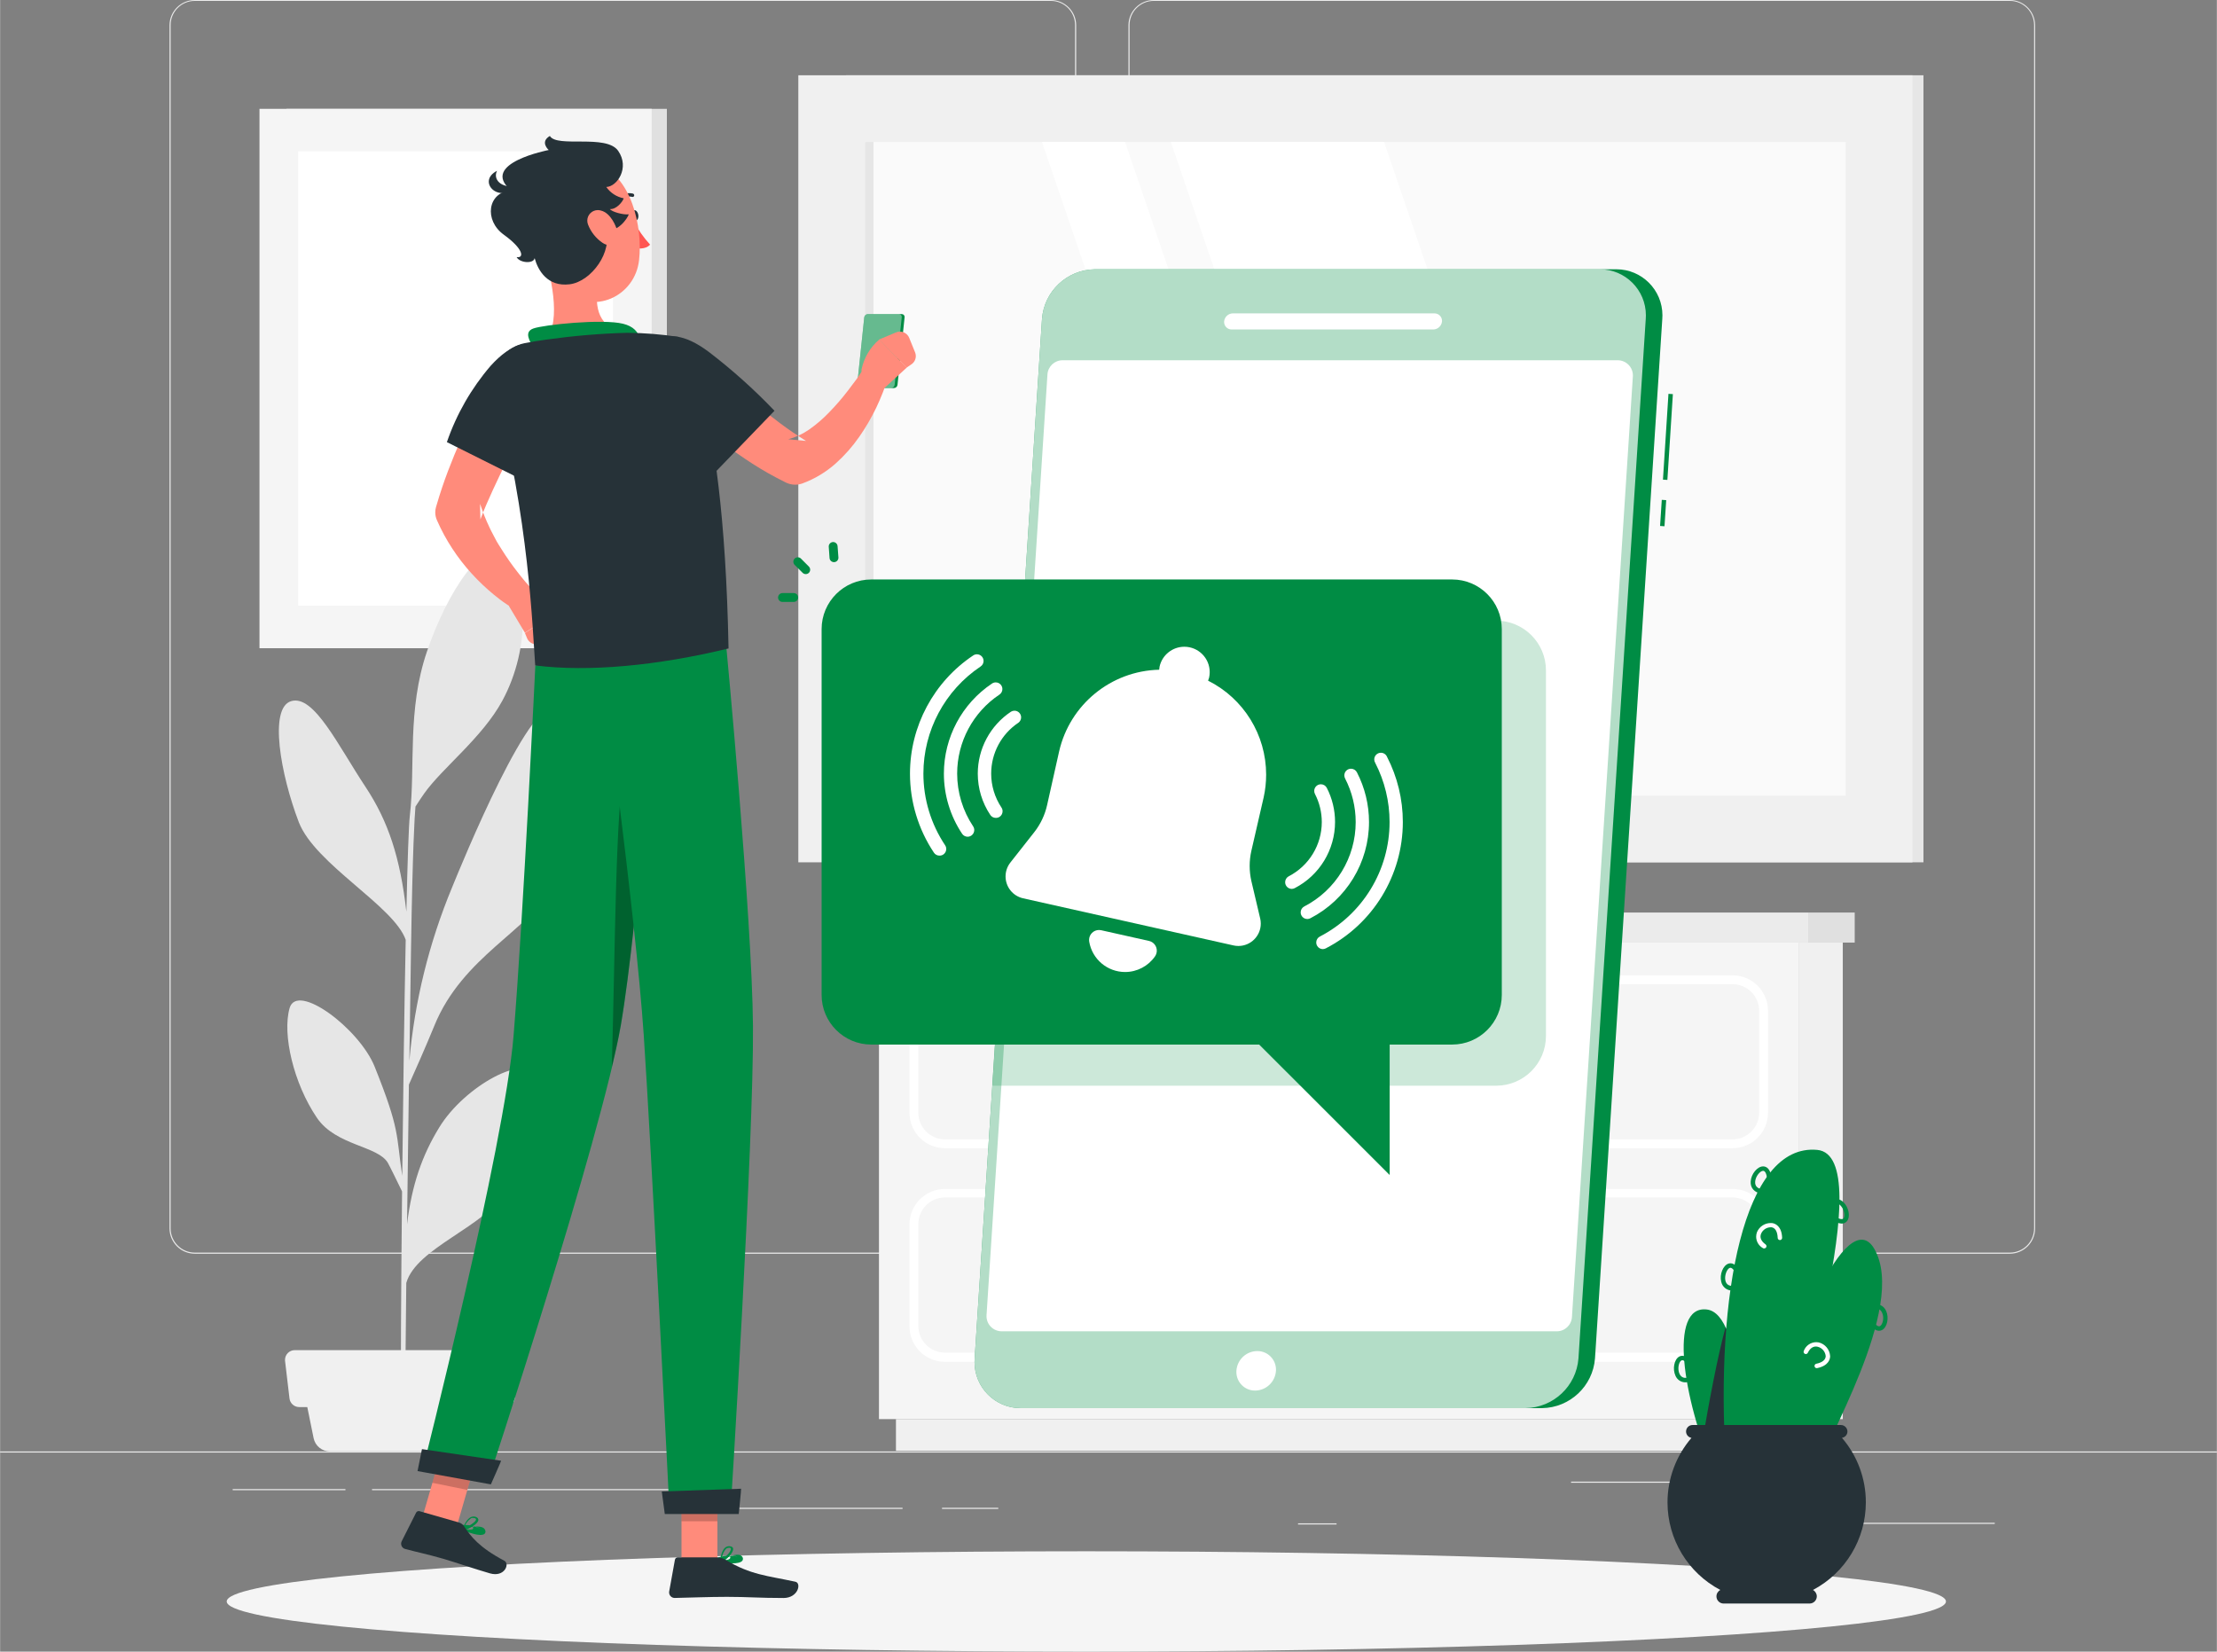
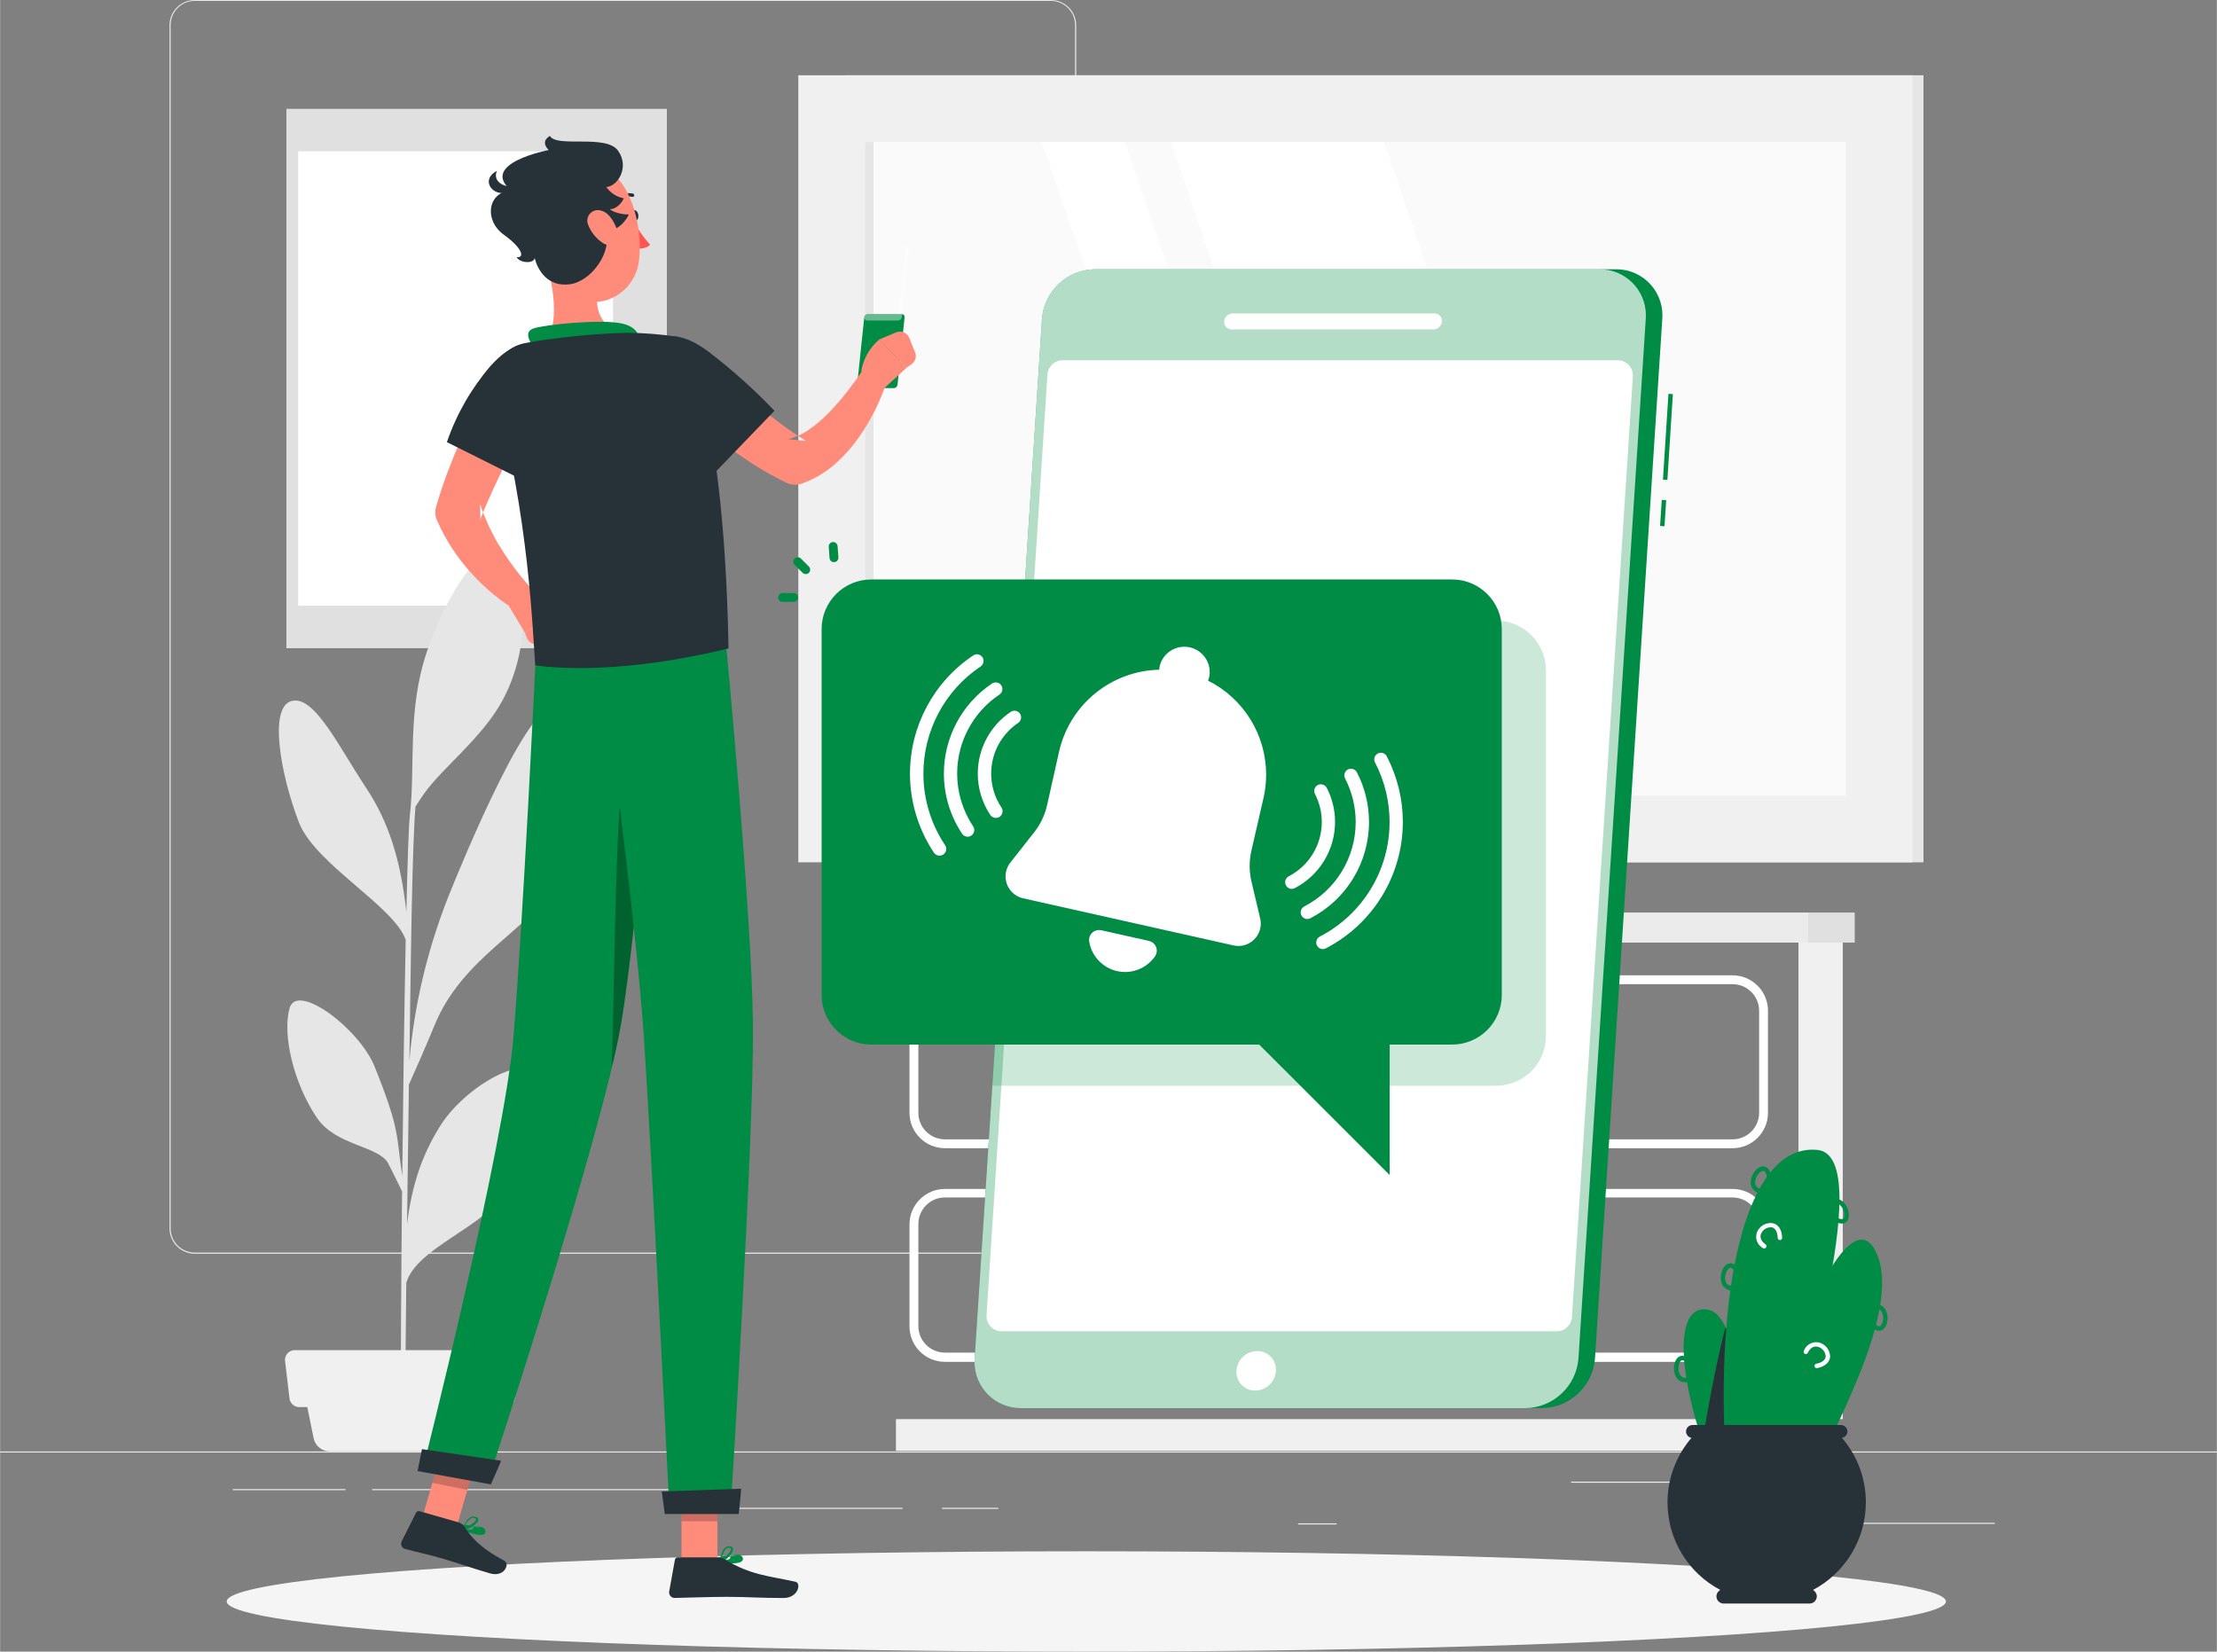
<svg xmlns="http://www.w3.org/2000/svg" xml:space="preserve" width="8.268in" height="6.16in" version="1.1" style="shape-rendering:geometricPrecision; text-rendering:geometricPrecision; image-rendering:optimizeQuality; fill-rule:evenodd; clip-rule:evenodd" viewBox="0 0 5396.29 4020.89">
  <rect x="0" y="0" width="5396.29" height="4020.89" fill="#808080" stroke="none" />
  <defs>
    <style type="text/css">
   
    .fil16 {fill:none}
    .fil7 {fill:#008C44}
    .fil12 {fill:#263238}
    .fil5 {fill:#E0E0E0}
    .fil1 {fill:#E6E6E6}
    .fil0 {fill:#EBEBEB}
    .fil2 {fill:#F0F0F0}
    .fil6 {fill:whitesmoke}
    .fil3 {fill:#FAFAFA}
    .fil15 {fill:#FF5652}
    .fil11 {fill:#FF8B7B}
    .fil4 {fill:white}
    .fil13 {fill:black;fill-opacity:0.2}
    .fil9 {fill:#008C44;fill-opacity:0.2}
    .fil14 {fill:black;fill-opacity:0.302}
    .fil10 {fill:white;fill-opacity:0.4}
    .fil8 {fill:white;fill-opacity:0.702}
   
  </style>
  </defs>
  <g id="Layer_x0020_1">
    <g id="_1259228940416">
      <g>
        <g id="freepik--background-complete--inject-13">
          <rect class="fil0" y="3533.49" width="5396.29" height="2.7" />
          <rect class="fil0" x="4498.13" y="3707.15" width="357.45" height="2.7" />
          <rect class="fil0" x="3159.53" y="3708.55" width="93.79" height="2.7" />
          <rect class="fil0" x="3824.14" y="3606.99" width="663.1" height="2.7" />
          <rect class="fil0" x="2292.88" y="3670.67" width="136.96" height="2.7" />
          <rect class="fil0" x="1799.34" y="3670.67" width="397.49" height="2.7" />
          <rect class="fil0" x="566.18" y="3625.12" width="274.46" height="2.7" />
          <rect class="fil0" x="905.39" y="3625.12" width="808.26" height="2.7" />
          <path class="fil0" d="M2557.84 3052.14l-2083.94 0c-33.99,-0.05 -61.52,-27.64 -61.52,-61.63 0,0 0,0 0,0l-0 -2929.43c0.29,-33.78 27.74,-61.03 61.52,-61.09l2083.94 0c34.03,0 61.63,27.6 61.63,61.63l-0 2928.89c0,34.03 -27.59,61.62 -61.62,61.62l-0 0zm-2083.94 -3049.98c-32.49,0.06 -58.82,26.43 -58.82,58.93 0,0 0,0 0,0l-0 2929.43c0,-0 0,-0 0,-0 0,32.5 26.32,58.87 58.82,58.93l2083.94 0c32.52,-0.06 58.87,-26.41 58.93,-58.93l-0 -2929.43c-0.05,-32.52 -26.41,-58.87 -58.92,-58.93l-2083.94 0z" />
-           <path class="fil0" d="M4892.39 3052.14l-2084.05 0c-34,-0.06 -61.57,-27.62 -61.63,-61.63l0 -2929.43c0.35,-33.8 27.83,-61.03 61.63,-61.09l2084.05 0c33.73,0.11 61.12,27.35 61.41,61.08l-0 2929.43c0,-0 0,-0 0,-0 0,33.95 -27.46,61.51 -61.41,61.63l-0 0zm-2084.05 -3049.98c-32.52,0.06 -58.87,26.41 -58.93,58.93l0 2929.43c0.06,32.52 26.41,58.87 58.93,58.92l2084.05 0c32.52,-0.06 58.87,-26.41 58.93,-58.93l0 -2929.43c-0.06,-32.52 -26.41,-58.87 -58.93,-58.93l-2084.05 0z" />
          <rect class="fil1" x="2059.01" y="183.26" width="2623.03" height="1916.01" />
          <rect class="fil2" x="1943.1" y="183.26" width="2712.07" height="1916.01" />
          <rect class="fil3" transform="matrix(2.64845E-14 1 -1 2.64845E-14 4492.74 345.579)" width="1591.37" height="2387.43" />
          <polygon class="fil4" points="3912.42,1936.84 3368.91,345.58 2849.89,345.58 3393.4,1936.84 " />
          <polygon class="fil4" points="3281.92,1936.84 2738.4,345.58 2536.15,345.58 3079.66,1936.84 " />
          <rect class="fil1" transform="matrix(2.64845E-14 1 -1 2.64845E-14 2126.03 345.579)" width="1591.37" height="20.61" />
          <rect class="fil5" x="696.88" y="264.96" width="926.22" height="1313.13" />
-           <rect class="fil6" x="631.37" y="264.96" width="954.71" height="1313.13" />
          <rect class="fil4" transform="matrix(2.64845E-14 1 -1 2.64845E-14 1491.86 368.351)" width="1106.13" height="766.27" />
          <path class="fil1" d="M1056.92 2497.4c68.75,-169.66 232.26,-232.8 288.81,-339.97 73.93,-140.3 73.5,-350.87 10.79,-426.74 -54.83,-66.05 -236.14,380.33 -256.54,430.19 -55.72,134.33 -91.09,277.18 -103.8,422.11 1.51,-104.8 2.91,-201.07 4.1,-275.32 3.89,-242.19 8.63,-320.11 10.79,-344.07 7.55,-11.76 16.51,-25.36 21.59,-32.38 43.93,-61.84 141.27,-135.55 189.95,-225.46 71.02,-131.35 59.58,-288.49 9.71,-346.98 -52.13,-61.19 -144.19,83.43 -193.08,226.64 -48.89,143.22 -28.06,280.61 -41.77,399.33 -2.81,23.31 -5.83,111.92 -8.53,234.95 -14.89,-132.32 -44.47,-220.92 -99.18,-303.6 -67.35,-101.56 -125.52,-225.24 -180.99,-209.27 -55.47,15.97 -25.69,179.7 18.24,294.53 39.26,102.3 231.91,204.4 260.3,286.64 -3.35,166.64 -6.37,377.74 -8.42,574.49 -15.22,-101.56 -4.75,-110.08 -67.13,-265.61 -37.02,-92.38 -188.65,-206.35 -207,-142.89 -18.35,63.46 9.39,183.47 66.7,267.66 46.3,67.78 148.94,67.67 172.68,109.76 5.5,9.82 23.85,47.49 34.32,69.07 -2.48,240.03 -3.56,451.99 -2.37,524.2l9.93 0.76c0,-18.67 0.76,-140.3 2.7,-302.19 24.93,-86.34 192.76,-136.09 244.56,-225.57 53.96,-93.57 93.25,-202.79 69.94,-275.86 -19.43,-60.98 -172.68,21.59 -234.31,122.93 -41.34,67.35 -66.59,139.12 -78.35,235.6 1.4,-110.08 3.02,-228.37 4.53,-339.97 12.63,-28.06 41.01,-92.17 61.84,-143z" />
          <path class="fil2" d="M1155.45 3533.49l-352.7 0c-19.21,-0.02 -35.77,-13.56 -39.61,-32.38l-25.04 -123.03 482.1 0 -25.04 123.36c-4.05,18.68 -20.59,32.03 -39.71,32.05l-0 0z" />
          <path class="fil2" d="M1230.35 3425.46l-502.39 0c-12.04,-0.03 -22.16,-9.08 -23.53,-21.05l-10.79 -91.2c-0.09,-0.86 -0.14,-1.73 -0.14,-2.59 0,-13.08 10.59,-23.7 23.67,-23.74l522.79 0c0.02,-0 0.03,-0 0.05,-0 13.05,0 23.64,10.58 23.64,23.64 0,0.9 -0.05,1.81 -0.16,2.7l-10.79 91.2c-1.3,11.53 -10.75,20.44 -22.34,21.05z" />
          <rect class="fil2" x="4377.8" y="2294.72" width="107.82" height="1160.09" />
          <rect class="fil2" x="2180.75" y="3454.81" width="2263.53" height="77.27" />
-           <rect class="fil6" x="2139.41" y="2294.72" width="2238.49" height="1160.09" />
          <rect class="fil5" x="4403.27" y="2221.55" width="111.38" height="73.17" />
          <rect class="fil0" x="2110.38" y="2221.55" width="2292.88" height="73.17" />
          <path class="fil4" d="M4217.2 2795.28l-1917.19 0c-47.67,-0 -86.34,-38.67 -86.34,-86.34l-0 -248.23c0,-47.68 38.67,-86.34 86.34,-86.34l1917.19 0c47.68,-0 86.34,38.66 86.34,86.34l0 248.23c0,47.68 -38.66,86.34 -86.34,86.34l0 0zm-1917.19 -399.33c-35.75,-0 -64.75,29 -64.75,64.75l0 248.23c0,35.76 29,64.76 64.76,64.76l1917.19 0c35.76,-0 64.76,-29 64.76,-64.76l0 -248.23c0,-35.76 -29,-64.76 -64.76,-64.76l-1917.19 0z" />
          <path class="fil4" d="M4217.2 3315.37l-1917.19 0c-47.67,-0 -86.34,-38.67 -86.34,-86.34l0 -248.23c0,-47.68 38.66,-86.34 86.34,-86.34l1917.19 0c47.68,-0 86.34,38.66 86.34,86.34l0 248.23c0,47.68 -38.66,86.34 -86.34,86.34l0 0zm-1917.19 -400.19c-35.75,-0 -64.75,29 -64.75,64.75l0 248.23c0,35.76 29,64.76 64.76,64.76l1917.19 0c35.76,-0 64.76,-29 64.76,-64.76l0 -248.23c0,-35.76 -29,-64.76 -64.76,-64.76l-1917.19 0z" />
          <path class="fil4" d="M3781.51 2622.6l-1045.8 0c0,-0 0,-0 0,-0 -15.45,0 -28,-12.5 -28.06,-27.95l0 -20.51c0.06,-15.46 12.61,-27.96 28.06,-27.96 0,0 0,0 0,0l1045.8 0c0,-0 0,-0 0,-0 15.45,0 28,12.5 28.06,27.95l0 20.51c-0.06,15.46 -12.61,27.96 -28.06,27.96 0,0 0,0 0,0l0 0zm-1045.8 -53.96c-3.51,0.05 -6.36,2.86 -6.48,6.37l0 20.51c0.12,3.51 2.97,6.31 6.48,6.37l1045.8 0c0,-0 0,-0 0,-0 3.53,0 6.42,-2.83 6.48,-6.37l0 -20.51c-0.06,-3.53 -2.94,-6.37 -6.48,-6.37 0,0 0,0 0,0l-1045.8 0z" />
          <path class="fil4" d="M3781.51 3142.69l-1045.8 0c0,-0 0,-0 0,-0 -15.45,0 -28,-12.5 -28.06,-27.95l0 -20.51c0.06,-15.46 12.61,-27.96 28.06,-27.96 0,0 0,0 0,0l1045.8 0c0,-0 0,-0 0,-0 15.45,0 28,12.5 28.06,27.95l0 20.51c-0.06,15.46 -12.61,27.96 -28.06,27.96 0,0 0,0 0,0l0 0zm-1017.74 -82.78c-3.51,0.05 -6.36,2.86 -6.48,6.37l0 20.51c0.12,3.51 2.97,6.31 6.48,6.37l1045.8 0c0,-0 0,-0 0,-0 3.53,0 6.42,-2.83 6.48,-6.37l0 -20.51c-0.06,-3.53 -2.94,-6.37 -6.48,-6.37 0,0 0,0 0,0l-1045.8 0z" />
        </g>
        <g id="freepik--Shadow--inject-13">
          <ellipse id="freepik--path--inject-13" class="fil6" cx="2644.18" cy="3898.71" rx="2092.57" ry="122.17" />
        </g>
        <g id="freepik--Device--inject-13">
          <rect class="fil7" transform="matrix(0.065 -0.998 0.998 0.065 4040.85 1280.44)" width="63.68" height="10.79" />
          <rect class="fil7" transform="matrix(0.064 -0.998 0.998 0.064 4047.87 1167.65)" width="209.27" height="10.79" />
          <path class="fil7" d="M3933.25 655.54l-1268.67 0c-67.49,1.18 -123.06,53.47 -128.32,120.76l-163.94 2530.86c-0.22,2.87 -0.33,5.76 -0.33,8.64 0,61.98 50.26,112.24 112.24,112.24 0.36,0 0.73,0 1.08,0l1268.46 -0c67.61,-1.12 123.34,-53.45 128.66,-120.87l163.83 -2530.86c0.22,-2.87 0.33,-5.77 0.33,-8.64 0,-61.92 -50.21,-112.13 -112.13,-112.13 -0.4,0 -0.79,0 -1.19,0l-0.01 0.01z" />
          <path class="fil8" d="M3892.99 655.54l-1228.41 0c-67.49,1.18 -123.06,53.47 -128.32,120.76l-163.94 2530.86c-0.22,2.87 -0.33,5.76 -0.33,8.64 0,61.98 50.26,112.24 112.24,112.24 0.36,0 0.73,0 1.08,0l1228.2 -0c67.61,-1.12 123.34,-53.45 128.66,-120.87l163.83 -2530.86c0.22,-2.87 0.33,-5.77 0.33,-8.64 0,-61.92 -50.21,-112.13 -112.13,-112.13 -0.4,0 -0.79,0 -1.19,0l-0.01 0.01z" />
          <path class="fil4" d="M3789.38 3241.01l-1351.23 0c-0.02,-0 -0.05,-0 -0.07,-0 -20.38,0 -36.91,-16.53 -36.91,-36.91 0,-0.79 0.03,-1.59 0.08,-2.37l148.29 -2290.19c1.25,-19.41 17.35,-34.52 36.8,-34.53l1351.34 0c20.43,0.01 36.99,16.59 36.99,37.02 0,0.79 -0.03,1.59 -0.08,2.37l-148.29 2290.08c-1.25,19.42 -17.37,34.53 -36.83,34.53 -0.02,0 -0.05,0 -0.08,0l0 0z" />
          <path class="fil4" d="M3489.13 802.1l-491.17 0c-0.05,0 -0.11,0 -0.16,0 -10.07,0 -18.24,-8.17 -18.24,-18.24 0,-0.47 0.02,-0.94 0.05,-1.4l0 0c1.03,-10.83 9.96,-19.21 20.83,-19.53l491.17 0c0.09,0 0.18,-0 0.27,-0 10.01,0 18.13,8.12 18.13,18.13 0,0.47 -0.02,0.94 -0.06,1.41l0 0c-0.97,10.87 -9.92,19.31 -20.83,19.64z" />
          <path class="fil4" d="M3105.78 3337.18c-1.64,26.83 -23.74,47.85 -50.62,48.13 -0.13,0 -0.27,0 -0.41,0 -25.03,0 -45.33,-20.3 -45.33,-45.33 0,-0.94 0.03,-1.88 0.09,-2.81 1.69,-26.79 23.77,-47.75 50.62,-48.03 0.17,0.01 0.35,0 0.52,0 24.97,0 45.22,20.25 45.22,45.22 0,0.93 -0.03,1.88 -0.09,2.81z" />
          <path class="fil9" d="M3642.17 1510.96l-1153.84 0 -73.39 1132.14 1227.22 0c66.66,-0.12 120.7,-54.11 120.88,-120.77l0 -890.17c0,-0.03 0,-0.08 0,-0.11 0,-66.79 -54.08,-120.97 -120.87,-121.09l-0.01 0z" />
        </g>
        <g id="freepik--Notification--inject-13">
          <path class="fil7" d="M2120.64 1410.7l1414.04 0c66.75,0 120.88,54.13 120.88,120.88l0 890.5c0,66.74 -54.13,120.87 -120.88,120.87l-1414.04 0c-66.74,-0 -120.87,-54.13 -120.87,-120.88l-0 -890.49c0,-66.75 54.13,-120.88 120.88,-120.88z" />
          <path class="fil7" d="M1961.12 1397.64c-2.83,-0.01 -5.54,-1.14 -7.55,-3.13l-19.43 -19.32c-2.03,-2.03 -3.17,-4.79 -3.17,-7.66 0,-5.98 4.85,-10.84 10.84,-10.84 2.87,0 5.63,1.14 7.66,3.17l19.32 19.43c2.01,2.02 3.14,4.76 3.14,7.61 0,2.85 -1.13,5.59 -3.14,7.61 -2.02,2 -4.75,3.13 -7.6,3.13 -0.02,0 -0.04,0 -0.06,0l-0 0z" />
          <path class="fil7" d="M1931.87 1465.42l-27.31 0c-5.96,0 -10.79,-4.83 -10.79,-10.79 0,-5.96 4.83,-10.79 10.79,-10.79l27.3 0c5.96,0 10.8,4.83 10.8,10.79 0,5.96 -4.83,10.79 -10.79,10.79l-0 0z" />
          <path class="fil7" d="M2029.87 1368.5c-0.01,0 -0.02,0 -0.02,0 -5.67,0 -10.37,-4.38 -10.77,-10.04l-1.94 -27.31c-0.02,-0.26 -0.03,-0.52 -0.03,-0.78 0,-5.68 4.4,-10.39 10.07,-10.77 0.22,-0.01 0.45,-0.02 0.67,-0.02 5.67,0 10.38,4.4 10.77,10.06l2.05 27.31c0.02,0.26 0.03,0.52 0.03,0.78 0,5.68 -4.4,10.39 -10.07,10.77l-0.76 0z" />
          <polygon class="fil7" points="2948.43,2426.5 3382.61,2860.57 3382.61,2426.5 " />
          <path class="fil4" d="M3067.47 2236.33l-21.59 -91.63c-2.71,-12 -4.09,-24.28 -4.09,-36.59 0,-12.3 1.38,-24.59 4.09,-36.59l30 -130.48c3.98,-18.08 6.01,-36.6 6.01,-55.13 0,-96.88 -54.7,-185.48 -141.33,-228.84 0.93,-2.37 1.78,-4.84 2.46,-7.32 0.99,-4.42 1.49,-8.96 1.49,-13.49 0,-34.11 -27.66,-61.77 -61.77,-61.77 -28.91,0 -53.96,20.07 -60.27,48.28 -0.53,2.52 -0.86,5.09 -0.97,7.66 -117.17,2.71 -217.55,84.75 -243.59,199.02l-29.25 130.59c-5.35,24.02 -16.09,46.59 -31.3,65.95l-58.17 73.93c-7.53,9.61 -11.64,21.48 -11.64,33.7 0,25.53 17.72,47.68 42.62,53.28l512.65 114.83c3.77,0.81 7.64,1.23 11.51,1.23 30.1,0 54.5,-24.41 54.5,-54.5 0,-4.08 -0.46,-8.16 -1.36,-12.13l-0 0z" />
          <path class="fil4" d="M2680.34 2264.61c-1.71,-0.38 -3.47,-0.57 -5.23,-0.57 -13.41,0 -24.28,10.87 -24.28,24.28 0,1.42 0.13,2.84 0.37,4.24 7.23,42.59 44.15,73.78 87.36,73.78 28.97,0 56.13,-14.18 72.69,-37.95 2.89,-4.09 4.45,-8.99 4.45,-14.01 0,-11.3 -7.8,-21.11 -18.8,-23.66l-116.56 -26.11z" />
          <path class="fil4" d="M2286.63 2082.97c-0.03,0 -0.08,0 -0.12,0 -5.39,0 -10.42,-2.72 -13.37,-7.23 -37.96,-56.86 -58.25,-123.82 -58.25,-192.21 0,-115.65 57.83,-223.73 153.99,-287.94 2.65,-1.78 5.77,-2.72 8.96,-2.72 8.94,0 16.19,7.25 16.19,16.19 0,5.42 -2.72,10.49 -7.24,13.49 -87,58.24 -139.24,156.14 -139.24,260.85 0,62.05 18.44,122.81 52.89,174.4 1.79,2.68 2.75,5.82 2.75,9.02 0,5.39 -2.69,10.43 -7.16,13.44 -2.68,1.76 -5.82,2.7 -9.02,2.7 -0.12,0 -0.25,-0 -0.37,-0.01l-0 0z" />
          <path class="fil4" d="M2355.16 2036.99c-5.38,-0.03 -10.4,-2.75 -13.38,-7.23 -28.91,-43.32 -44.34,-94.32 -44.34,-146.41 0,-88.08 44.01,-170.42 117.2,-219.36 2.66,-1.78 5.8,-2.73 9,-2.73 8.96,0 16.22,7.26 16.22,16.22 0,5.42 -2.71,10.48 -7.21,13.49 -64.27,42.9 -102.9,115.1 -102.9,192.38 0,45.69 13.58,90.39 38.91,128.36 1.78,2.68 2.73,5.82 2.73,9.02 0,5.39 -2.69,10.43 -7.16,13.44 -2.69,1.8 -5.84,2.77 -9.07,2.81l-0 0z" />
          <path class="fil4" d="M2423.8 1991.12c-0.02,0 -0.05,0 -0.08,0 -5.34,0 -10.34,-2.68 -13.3,-7.12 -19.88,-29.76 -30.5,-64.78 -30.5,-100.58 0,-60.6 30.33,-117.23 80.79,-150.79 2.56,-1.59 5.53,-2.43 8.54,-2.43 8.94,0 16.19,7.25 16.19,16.19 0,5.2 -2.5,10.08 -6.71,13.12 -41.34,27.59 -66.2,74.07 -66.2,123.78 0,29.42 8.74,58.22 25.07,82.67 1.76,2.67 2.7,5.79 2.7,8.99 0,5.39 -2.67,10.44 -7.12,13.47 -2.68,1.76 -5.82,2.7 -9.02,2.7 -0.12,0 -0.25,-0 -0.37,-0.01l-0 0z" />
          <path class="fil4" d="M3219.97 2310.58c-8.93,-0.02 -16.15,-7.27 -16.15,-16.19 0,-6.03 3.35,-11.57 8.7,-14.35 104.3,-53.89 169.84,-161.52 169.84,-278.92 0,-50.06 -12,-99.46 -34.92,-143.93 -1.57,-2.54 -2.39,-5.46 -2.39,-8.44 0,-8.94 7.25,-16.19 16.19,-16.19 6.49,0 12.35,3.88 14.89,9.84 25.27,49.03 38.5,103.47 38.5,158.68 0,129.59 -72.49,248.41 -187.68,307.76 -2.17,1.09 -4.56,1.68 -6.99,1.75l-0 0z" />
          <path class="fil4" d="M3182.09 2237.3c-8.93,-0.02 -16.15,-7.27 -16.15,-16.19 0,-6.03 3.35,-11.57 8.7,-14.35 76.9,-39.64 125.24,-118.94 125.24,-205.48 0,-36.94 -8.89,-73.41 -25.85,-106.2 -1.18,-2.31 -1.8,-4.86 -1.8,-7.45 0,-8.96 7.26,-16.22 16.22,-16.22 6.06,0 11.63,3.38 14.41,8.77 19.34,37.39 29.44,78.93 29.44,121.05 0,98.62 -55.12,189.07 -142.77,234.24 -2.25,1.21 -4.77,1.84 -7.33,1.84 -0.04,0 -0.08,0 -0.12,0l0 0z" />
          <path class="fil4" d="M3144.2 2164.02c-8.89,-0.15 -16.03,-7.4 -16.03,-16.3 0,-6 3.3,-11.52 8.59,-14.36 49.48,-25.46 80.61,-76.48 80.61,-132.14 0,-23.75 -5.71,-47.19 -16.62,-68.27 -1.18,-2.3 -1.8,-4.86 -1.8,-7.45 0,-8.96 7.26,-16.22 16.22,-16.22 6.06,0 11.63,3.38 14.41,8.77 13.17,25.62 20.06,54.08 20.06,82.92 0,67.86 -37.9,130.08 -98.19,161.2 -2.25,1.16 -4.73,1.79 -7.24,1.84l0 0.01z" />
        </g>
        <g id="freepik--Character--inject-13">
          <path class="fil7" d="M2194.78 764.65l-82.46 0c-4.41,0.11 -8.11,3.4 -8.74,7.77l-17.27 164.48c-0.04,0.29 -0.05,0.58 -0.05,0.86 0,3.87 3.14,7.02 7.02,7.02 0.02,0 0.04,0 0.05,0l82.45 0c4.45,-0.12 8.16,-3.46 8.74,-7.88l17.27 -164.48c0.03,-0.29 0.05,-0.58 0.05,-0.87 0,-3.81 -3.09,-6.91 -6.91,-6.91 -0.05,0 -0.11,0 -0.16,0l-0 0z" />
-           <path class="fil10" d="M2187.33 764.65l-75.01 0c-4.41,0.11 -8.11,3.4 -8.74,7.77l-17.27 164.48c-0.04,0.29 -0.05,0.58 -0.05,0.86 0,3.87 3.14,7.02 7.02,7.02 0.02,0 0.04,0 0.05,0l75.55 0c4.43,-0.13 8.1,-3.48 8.64,-7.88l17.27 -164.48c0.05,-0.33 0.07,-0.67 0.07,-1.01 0,-3.75 -3.05,-6.8 -6.8,-6.8 -0.24,0 -0.48,0.01 -0.72,0.04l-0 0z" />
+           <path class="fil10" d="M2187.33 764.65l-75.01 0c-4.41,0.11 -8.11,3.4 -8.74,7.77c-0.04,0.29 -0.05,0.58 -0.05,0.86 0,3.87 3.14,7.02 7.02,7.02 0.02,0 0.04,0 0.05,0l75.55 0c4.43,-0.13 8.1,-3.48 8.64,-7.88l17.27 -164.48c0.05,-0.33 0.07,-0.67 0.07,-1.01 0,-3.75 -3.05,-6.8 -6.8,-6.8 -0.24,0 -0.48,0.01 -0.72,0.04l-0 0z" />
          <path class="fil7" d="M1781.53 3806.01c10.79,0 21.59,-1.62 25.36,-6.58 0.92,-1.33 1.41,-2.92 1.41,-4.54 0,-1.62 -0.49,-3.2 -1.41,-4.53 -1.57,-2.42 -4,-4.15 -6.8,-4.86 -14.68,-3.99 -44.47,13.49 -45.76,14.25 -0.57,0.36 -0.91,0.98 -0.91,1.64 0,0.14 0.02,0.27 0.04,0.41 0.16,0.87 0.85,1.56 1.73,1.72 8.68,1.55 17.5,2.41 26.33,2.49l0 -0.01zm-13.17 -19.43c0.66,-0.09 1.33,-0.13 2,-0.13 0.67,0 1.34,0.04 2,0.13 1.72,0.42 3.22,1.45 4.21,2.91 1.51,2.59 1.08,3.89 0,4.53 -3.78,5.72 -25.9,5.83 -42.2,3.56 12.85,-6.88 27.23,-10.48 41.81,-10.48 6.22,0 12.44,0.66 18.52,1.96l-26.33 -2.48z" />
          <path class="fil7" d="M1754.98 3803.52l0.86 0c10.79,-4.75 30.44,-23.64 28.38,-33.56 0,-2.27 -2.27,-5.18 -7.99,-5.72 -0.54,-0.06 -1.09,-0.09 -1.64,-0.09 -3.54,0 -6.98,1.26 -9.69,3.54 -10.79,9.17 -11.98,32.38 -12.09,33.67 -0,0.03 -0,0.05 -0,0.08 0,0.74 0.36,1.44 0.97,1.86 0.3,0.15 0.63,0.23 0.96,0.23 0.07,0 0.15,-0.01 0.22,-0.01l-0 0zm18.67 -35.62l1.19 0c3.78,0 4.1,1.83 4.1,2.27 1.3,5.94 -12.3,20.83 -22.77,27.31 0.66,-9.91 4.45,-19.36 10.8,-26.98 1.92,-1.57 4.33,-2.43 6.82,-2.43 0.35,0 0.71,0.02 1.06,0.05l-1.19 -0.22z" />
          <rect class="fil11" x="1658.71" y="3599.11" width="87.42" height="202.36" />
          <polygon class="fil11" points="1024.76,3704.99 1112.07,3714.48 1168.94,3518.06 1081.63,3508.56 " />
          <path class="fil7" d="M1152.65 3734.23c10.79,2.81 21.59,3.99 26.44,0 1.56,-1.45 2.45,-3.49 2.45,-5.61 0,-1.12 -0.24,-2.23 -0.72,-3.24 -0.9,-2.72 -2.84,-4.97 -5.4,-6.26 -13.49,-7.45 -46.95,1.94 -48.35,2.27 -0.84,0.23 -1.45,0.96 -1.51,1.83 0,0 0,0 0,0 0,0.88 0.5,1.67 1.3,2.05 8.31,3.7 16.98,6.72 25.79,8.95l0 0.01zm-8.74 -21.91c1.31,0.31 2.58,0.79 3.78,1.4 1.6,0.76 2.84,2.11 3.45,3.77 0.86,2.91 0,3.99 0,4.64 -5.18,4.42 -26.87,-0.86 -42.31,-7.12 7.03,-1.71 14.29,-2.59 21.53,-2.59 13.61,0 27.07,3.06 39.34,8.95l-25.8 -9.06z" />
          <path class="fil7" d="M1127.29 3725.49l0.86 0c10.79,-2.05 35.62,-15.22 36.05,-25.15 0,-2.37 -0.86,-5.61 -6.37,-7.55 -1.67,-0.6 -3.44,-0.91 -5.22,-0.91 -2.34,0 -4.65,0.53 -6.76,1.56 -12.74,6.15 -19.86,28.38 -20.18,29.25 -0.18,0.31 -0.28,0.67 -0.28,1.03 0,0.36 0.1,0.71 0.27,1.03 0.34,0.48 0.9,0.76 1.49,0.76 0.04,0 0.09,-0 0.13,-0.01l-0 0zm26.44 -29.79l1.3 0c3.56,1.3 3.45,2.81 3.45,3.24 0,6.04 -17.27,16.94 -29.14,20.51 2.99,-9.33 8.9,-17.47 16.84,-23.2 1.37,-0.61 2.85,-0.92 4.36,-0.92 1.67,0 3.32,0.39 4.82,1.14l-1.62 -0.76z" />
          <path class="fil12" d="M1116.71 3706.39l-95.51 -27.41c-0.68,-0.21 -1.39,-0.31 -2.11,-0.31 -2.75,0 -5.27,1.54 -6.52,3.98l-35.18 69.83c-0.81,1.75 -1.24,3.67 -1.24,5.6 0,6.06 4.11,11.36 9.98,12.86 33.46,8.96 50.19,11.76 92.17,23.74 25.79,7.45 78.35,25.36 114.08,35.62 35.72,10.25 48.89,-23.31 35.08,-30.65 -61.95,-32.92 -81.81,-59.47 -98.21,-84.07 -2.94,-4.46 -7.39,-7.71 -12.52,-9.18l-0 0z" />
          <path class="fil12" d="M1745.16 3791.33l-95.41 0c-0.02,-0 -0.05,-0 -0.08,-0 -3.52,0 -6.51,2.57 -7.04,6.04l-13.93 77.17c-0.11,0.71 -0.17,1.43 -0.17,2.16 0,7.43 6.02,13.47 13.45,13.49 34.43,-0.65 84.07,-2.7 127.35,-2.7 50.62,0 78.25,2.81 137.61,2.81 35.83,0 44.25,-36.26 29.03,-39.61 -68.96,-14.89 -108.79,-16.51 -169.44,-52.99 -6.43,-3.95 -13.82,-6.16 -21.37,-6.37l0 0.01z" />
          <polygon class="fil13" points="1658.71,3703.48 1746.13,3703.48 1746.13,3599.11 1658.71,3599.11 " />
          <polygon class="fil13" points="1081.63,3508.67 1168.94,3518.06 1137.32,3627.06 1052.28,3609.9 " />
          <path class="fil7" d="M1602.38 1586.51c0,0 -48.24,659.86 -91.41,910.03 -47.6,274.02 -324.53,1113.04 -324.53,1113.04l-158.65 -29.03c0,0 199.99,-787.86 222.11,-1059.18 24.07,-294.42 52.99,-901.29 52.99,-901.29l299.49 -33.56z" />
          <path class="fil14" d="M1521.11 1860.64c8.63,-36.26 28.49,9.39 51.59,88.5 -17.48,195.78 -40.26,422.53 -62.06,547.51 -4.86,27.95 -12.2,61.84 -21.59,100.26 8.31,-279.31 8.63,-638.17 32.05,-736.27z" />
          <path class="fil7" d="M1767.18 1568.59c0,0 63.35,663.31 65.51,929.78 2.27,277.26 -54.83,1184.92 -54.83,1184.92l-148.18 0c0,0 -44.47,-891.47 -62.92,-1163.76 -20.18,-296.8 -105.12,-917.37 -105.12,-917.37l305.54 -33.56z" />
          <path class="fil12" d="M1219.56 3556.16c0.65,0 -24.93,57.52 -24.93,57.52l-178.51 -32.38 10.79 -53.42 192.65 28.28z" />
          <path class="fil12" d="M1803.76 3624.26c0.65,0 -5.72,61.52 -5.72,61.52l-180.02 0 -7.34 -54.83 193.08 -6.69z" />
          <path class="fil11" d="M1307.2 977.38c-11.87,22.99 -24.93,47.16 -36.8,71.02l-36.26 71.88c-11.76,23.96 -23.31,48.03 -34.43,72.09 -11.12,24.07 -21.59,48.03 -30.54,71.99l-0.86 -37.77c6.3,19.33 13.96,38.4 22.69,56.78 4.21,9.5 9.61,18.56 14.25,27.95 4.64,9.39 10.79,18.35 16.3,27.2 11.41,18.2 23.83,35.96 37.09,52.96 6.69,8.53 13.38,17.27 20.51,25.47 7.12,8.2 14.89,16.73 21.59,23.74l2.16 2.37c5.23,5.75 8.12,13.21 8.12,20.95 0,17.16 -13.92,31.08 -31.08,31.08 -5.33,0 -10.58,-1.37 -15.23,-3.99 -11.13,-6.24 -22.02,-13.19 -32.4,-20.61 -10.79,-7.12 -20.29,-14.57 -30,-22.45 -19.4,-15.94 -37.72,-33.32 -54.6,-51.89 -17.18,-18.92 -33.05,-39.24 -46.96,-60.66 -14.31,-21.81 -26.89,-44.98 -37.31,-68.89 -2.74,-6.02 -4.17,-12.59 -4.17,-19.22 0,-4.45 0.64,-8.88 1.9,-13.15l1.51 -5.07c8.2,-28.17 17.38,-55.47 27.52,-82.24 10.15,-26.77 20.94,-52.99 32.38,-78.79 11.44,-25.79 23.42,-51.26 36.05,-76.41 12.63,-25.15 25.36,-49.75 39.93,-74.9 11.06,-19.77 31.97,-32.03 54.63,-32.03 34.56,0 62.6,28.03 62.6,62.6 0,10.26 -2.54,20.39 -7.36,29.45l-1.19 0.54z" />
          <path class="fil12" d="M1369.15 938.95c4.32,82.35 -89.15,233.55 -89.15,233.55l-192.43 -96.16c23.39,-68.15 59.71,-131.37 106.67,-185.94 101.74,-112.48 170.92,-27 174.91,48.55z" />
          <path class="fil11" d="M1238.77 1475.67l38.75 64.76 80.62 -51.59c-14.06,-25.22 -36.14,-45.1 -62.7,-56.45 -2.65,-0.84 -5.43,-1.27 -8.21,-1.27 -10.25,0 -19.61,5.81 -24.17,14.98l-24.29 29.57z" />
          <path class="fil11" d="M1309.79 1568.05l37.45 -7.02c11.51,-2.13 19.87,-12.17 19.87,-23.88 0,-1.55 -0.15,-3.09 -0.44,-4.61l-8.53 -43.17 -80.62 51.59 5.4 13.06c3.84,8.8 12.55,14.5 22.15,14.5 1.59,0 3.17,-0.16 4.72,-0.47l-0 0z" />
          <path class="fil12" d="M1537.19 525.17c0.76,7.02 5.18,12.52 9.71,12.09 4.53,-0.43 7.55,-6.37 6.69,-13.38 -0.86,-7.02 -5.18,-12.52 -9.71,-12.2 -4.53,0.32 -7.55,6.37 -6.69,13.49z" />
          <path class="fil15" d="M1541.72 537.69c10.87,20.91 24.57,40.44 40.48,57.84 -10.79,12.63 -32.38,8.96 -32.38,8.96l-8.1 -66.8z" />
          <path class="fil12" d="M1506.97 487.93c0.19,0.03 0.37,0.04 0.56,0.04 0.95,0 1.88,-0.36 2.57,-1.01 5.8,-5.43 13.45,-8.45 21.4,-8.45 2.35,0 4.7,0.27 6.99,0.79 0.38,0.12 0.78,0.19 1.18,0.19 1.8,0 3.37,-1.24 3.78,-2.99 0.09,-0.34 0.13,-0.7 0.13,-1.06 0,-1.89 -1.24,-3.57 -3.05,-4.12 -3.03,-0.72 -6.13,-1.09 -9.25,-1.09 -9.91,0 -19.48,3.71 -26.8,10.37 -0.81,0.77 -1.27,1.85 -1.27,2.97 0,1.12 0.46,2.19 1.27,2.97 0.6,0.78 1.5,1.29 2.48,1.41l-0 -0z" />
          <path class="fil11" d="M1319.61 603.31c20.61,62.49 48.03,177.65 8.96,223.84 0,0 25.69,62.92 143.97,52.88 130.27,-10.79 53.96,-69.61 53.96,-69.61 -73.17,-10.79 -78.14,-63.57 -72.09,-113.97l-134.8 -93.14z" />
          <path class="fil7" d="M1300.61 849.92c-12.2,-19.53 -25.79,-41.88 -2.7,-50.19 25.36,-9.17 167.82,-24.07 218.55,-11.55 50.73,12.52 40.36,53.96 40.36,53.96l-256.22 7.77z" />
          <path class="fil11" d="M1717.75 876.25c18.56,17.05 38.64,35.94 58.6,53.21 19.97,17.27 40.15,34.97 60.44,52.02 20.29,17.05 41.01,33.13 61.84,48.78 20.83,15.65 41.98,29.9 63.14,43.17l-43.17 -4.1c17.92,-4.79 34.94,-12.66 50.19,-23.2 17.78,-12.4 34.44,-26.7 49.42,-42.4 16.11,-16.54 31.42,-34.22 45.47,-52.58 7.23,-9.39 14.46,-18.89 21.59,-28.71 7.12,-9.82 13.6,-20.18 19.53,-29.25l1.19 -1.73c5.73,-8.79 15.55,-14.1 26.07,-14.1 17.22,0 31.19,13.97 31.19,31.19 0,2.98 -0.43,5.96 -1.27,8.82 -4.1,14.03 -8.42,26.01 -13.38,38.53 -4.96,12.52 -10.15,24.82 -15.97,36.91 -11.84,24.59 -25.66,48.34 -41.31,70.68 -16.47,23.72 -35.72,45.51 -57.23,64.76 -23.77,21.22 -51.49,37.85 -81.47,48.79 -5.52,1.94 -11.32,2.93 -17.16,2.93 -7.82,0 -15.55,-1.78 -22.57,-5.2l-3.56 -1.83c-26.7,-13.12 -52.81,-28.02 -77.88,-44.07 -24.5,-15.87 -48.24,-32.38 -71.12,-50.08 -22.88,-17.7 -45.01,-35.62 -66.59,-53.96 -21.59,-18.35 -42.31,-37.56 -63.35,-59.04 -11.21,-11.6 -17.45,-27.14 -17.45,-43.28 0,-34.56 28.03,-62.6 62.6,-62.6 15.38,0 30.23,5.67 41.7,15.91l0.54 0.43z" />
          <path class="fil12" d="M1651.81 820.24c0,0 108.79,105.55 121.42,758.39 -173.98,42.2 -341.37,57.74 -470.66,41.34 -6.15,-81.92 -15.33,-366.19 -98.43,-665.9 -2.36,-8.36 -3.57,-17.05 -3.57,-25.76 0,-45.4 32.27,-84.44 76.86,-92.96 16.51,-3.24 33.89,-6.15 51.16,-8.42 65.28,-9.14 132.08,-15.02 198.03,-16.71 41.86,0.27 83.81,3.69 125.22,10.01l-0.02 0.01z" />
          <path class="fil12" d="M1567.41 933.99c10.79,81.7 151.1,238.73 151.1,238.73l166.53 -172.68c-49.21,-51.66 -103.26,-100.03 -159.98,-143.41 -122.03,-91.22 -167.35,1.59 -157.64,77.36z" />
          <path class="fil11" d="M2151.18 946.08l55.69 -51.05 -66.7 -68.53c-22.04,18.77 -37.25,44.39 -43.17,72.74 -0.09,0.9 -0.14,1.8 -0.14,2.7 0,12.46 8.53,23.3 20.64,26.23l33.67 17.92z" />
          <path class="fil11" d="M2227.37 857.9l-14.35 -35.29c-3.71,-9.24 -12.67,-15.3 -22.63,-15.3 -3.35,0 -6.67,0.69 -9.74,2.03l-40.9 17.16 66.7 68.53 11.66 -7.88c6.85,-4.49 10.99,-12.13 10.99,-20.32 0,-3.06 -0.58,-6.09 -1.7,-8.93l-0 0z" />
          <path class="fil11" d="M1302.99 528.84c15.65,86.34 20.4,137.5 68.96,178.62 73.07,61.84 173.87,13.71 183.47,-74.47 9.07,-79.43 -18.02,-207.33 -105.88,-235.17 -87.85,-27.84 -162.21,44.68 -146.56,131.02z" />
          <path class="fil12" d="M1473.19 559.92c30.33,6.91 53.96,-28.17 57.2,-38.1 -14.79,1.4 -41.01,-6.15 -46.19,-12.84 16.19,1.4 31.84,-18.56 33.78,-26.23 -17.17,-3.32 -32.39,-13.2 -42.41,-27.52 26.23,-0.54 57.74,-46.73 28.92,-88.07 -28.82,-41.34 -149.26,-6.69 -166.21,-36.15 -25.25,14.68 -2.81,34.21 -2.81,34.21 0,0 -170.41,32.38 -91.84,98.1 -57.63,5.18 -65.73,73.28 -17.7,107.93 48.03,34.64 50.51,57.52 31.41,54.72 7.66,14.68 41.88,16.62 43.82,2.37 8.09,29.9 31.41,70.37 85.15,63.78 53.75,-6.58 106.41,-81.81 86.88,-132.21z" />
          <path class="fil12" d="M1258.52 453.29c-40.58,5.61 -59.04,-17.27 -48.89,-37.45 -50.29,25.69 4.64,82.46 48.89,37.45z" />
          <path class="fil11" d="M1431.2 546.75c6.98,18.08 19.36,33.61 35.4,44.46 21.59,14.25 41.12,0 37.45,-21.59 -3.35,-19.86 -18.56,-51.26 -41.01,-56.88 -2.59,-0.84 -5.29,-1.27 -8.01,-1.27 -14.18,0 -25.69,11.5 -25.69,25.69 0,3.28 0.63,6.54 1.86,9.59z" />
        </g>
        <g id="freepik--Plant--inject-13">
          <path class="fil7" d="M4174.36 3588.75c-79.87,-188.44 -112.13,-410.12 -20.72,-400.94 93.79,9.07 82.78,343.2 98,379.9 -29.25,25.15 -77.27,21.05 -77.27,21.05z" />
          <path class="fil12" d="M4200.26 3231.19c-19.64,71.88 -40.47,182.93 -56.34,277.05 9.07,26.98 19.32,53.96 30.44,80.51 0,0 47.92,4.1 77.38,-21.05 -12.09,-28.92 -7.77,-243.05 -51.48,-336.51z" />
          <path class="fil7" d="M4200.69 3554.21c-25.04,-400.4 43.17,-771.56 222.76,-754.83 154.12,14.46 -70.58,688.57 -66.27,766.27 -70.58,27.41 -156.49,-11.44 -156.49,-11.44z" />
          <path class="fil7" d="M4317.03 3551.62c28.17,-287.84 180.02,-623.7 245.21,-511.46 82.78,142.46 -129.51,481.78 -135.23,537.58 -53.1,11.44 -109.98,-26.12 -109.98,-26.12z" />
          <path class="fil7" d="M4288.65 2906.34c-18.24,-3.02 -28.38,-14.35 -27.2,-30.44 1.3,-18.13 16.19,-36.16 30,-36.37 6.69,0 17.92,3.45 20.72,28.38l-10.79 1.3c-1.3,-11.87 -4.86,-18.89 -9.61,-18.89l0 0c-7.34,0 -18.56,13.38 -19.43,26.33 -0.76,10.79 5.29,16.84 18.13,18.99l-1.83 10.68z" />
          <path class="fil7" d="M4482.48 2978.75c-7.84,-0.64 -15.34,-3.53 -21.59,-8.31l5.83 -8.96c10.04,6.48 17.81,8.2 20.83,4.53 4.53,-5.83 1.4,-22.88 -7.99,-31.84 -7.55,-7.23 -16.4,-6.69 -26.23,1.94l-7.02 -8.2c5.34,-6.02 13.02,-9.47 21.07,-9.47 7.33,0 14.37,2.86 19.62,7.96 13.17,12.52 17.59,35.4 8.96,46.3 -3.03,3.83 -7.65,6.07 -12.53,6.07 -0.32,0 -0.64,-0.01 -0.96,-0.03l0 0z" />
          <path class="fil7" d="M4217.96 3141.72c-0.63,0.04 -1.28,0.07 -1.91,0.07 -12.83,0 -23.87,-9.07 -26.36,-21.65 -4.32,-17.59 4.32,-39.29 17.48,-43.82 6.15,-2.05 18.02,-2.27 28.38,20.72l-9.93 4.53c-4.86,-10.79 -10.79,-16.62 -15,-15 -6.91,2.37 -13.49,18.46 -10.79,30.97 2.48,10.79 10.79,14.46 23.1,12.52l1.62 10.79c-2.16,0.47 -4.37,0.77 -6.58,0.86l0 0z" />
          <path class="fil7" d="M4103.02 3365.24c-0.19,0 -0.4,0.01 -0.6,0.01 -10.55,0 -20.07,-6.35 -24.12,-16.09 -7.55,-16.51 -3.13,-39.5 8.85,-46.41 5.72,-3.24 17.38,-5.61 31.84,15.11l-8.85 6.15c-6.91,-9.82 -13.49,-14.25 -17.59,-11.87 -6.37,3.67 -9.82,20.72 -4.42,32.38 4.42,9.61 12.84,12.2 25.04,7.88l3.56 10.25c-4.38,1.65 -9.03,2.53 -13.7,2.59l-0 0.01z" />
          <path class="fil4" d="M4294.26 3039.41c-1.12,-0.01 -2.21,-0.35 -3.13,-0.97 -10.09,-5.59 -16.37,-16.22 -16.37,-27.77 0,-3.9 0.72,-7.78 2.12,-11.41 5.78,-13.26 18.88,-21.84 33.34,-21.84 1.44,0 2.89,0.09 4.32,0.26 6.69,1.19 22.34,7.12 23.42,35.83 0,2.98 -2.41,5.4 -5.39,5.4 -2.98,0 -5.4,-2.42 -5.4,-5.4 -0.65,-15 -5.72,-24.07 -14.57,-25.69 -0.68,-0.05 -1.38,-0.08 -2.07,-0.08 -10.29,0 -19.61,6.09 -23.73,15.52 -3.89,9.17 0,18.46 10.79,26.12 1.45,1 2.31,2.66 2.31,4.42 0,2.98 -2.42,5.4 -5.4,5.4 -0.01,0 -0.03,0 -0.04,0l-0.22 0.22z" />
          <path class="fil4" d="M4422.15 3330.7c-0.02,-0 -0.05,-0 -0.07,-0 -2.53,0 -4.69,-1.82 -5.11,-4.32 -0.09,-0.39 -0.13,-0.79 -0.13,-1.18 0,-2.52 1.77,-4.68 4.23,-5.18 14.68,-3.02 22.77,-9.61 22.99,-18.56 -0.99,-11 -8.83,-20.18 -19.53,-22.88 -9.71,-2.37 -18.35,2.91 -24.07,14.79 -0.91,1.86 -2.79,3.03 -4.86,3.03 -2.99,0 -5.41,-2.42 -5.41,-5.41 0,-0.82 0.19,-1.64 0.55,-2.37 4.7,-12.71 16.82,-21.15 30.37,-21.15 1.98,0 3.95,0.18 5.89,0.54 15.64,3.86 26.94,17.48 27.84,33.56 0,6.8 -3.45,23.2 -31.51,29.03l-1.19 0.11z" />
          <path class="fil7" d="M4573.9 3239.72c-6.26,0 -14.57,-3.67 -23.85,-17.59l8.96 -6.04c6.69,9.93 13.06,14.46 17.27,12.2 6.48,-3.45 10.79,-20.51 5.07,-32.38 -4.1,-9.61 -12.52,-12.41 -24.82,-8.42l-3.35 -10.25c17.48,-5.72 31.73,0 38.1,14.46 7.23,16.62 2.37,39.5 -9.82,46.08 -2.25,1.27 -4.8,1.94 -7.39,1.94 -0.05,0 -0.12,-0 -0.17,-0l0 0.01z" />
          <path class="fil12" d="M4541.74 3657.28c0,-0.1 0,-0.22 0,-0.31 0,-57.47 -20.68,-113.09 -58.17,-156.62 7.62,-1.12 13.31,-7.62 13.38,-15.33 -0.06,-8.78 -7.19,-15.87 -15.97,-15.87 0,0 0,0 0,0l-361.34 0c-8.61,0.11 -15.54,7.14 -15.54,15.75 0,7.7 5.57,14.28 13.17,15.54 -37.61,43.72 -58.34,99.51 -58.34,157.18 0,89.38 49.55,171.48 128.61,213.13 -5.82,2.99 -9.48,8.99 -9.48,15.53 0,9.65 7.83,17.48 17.48,17.48 0.03,0 0.06,0 0.08,0l209.27 0c9.63,-0.06 17.42,-7.86 17.48,-17.49 -0.03,-6.51 -3.64,-12.48 -9.39,-15.54 79.17,-41.75 128.76,-123.95 128.76,-213.46 0,0 0,-0.03 0,-0.03l0 0.01z" />
        </g>
      </g>
      <rect class="fil16" width="5396.29" height="4020.89" />
    </g>
  </g>
</svg>